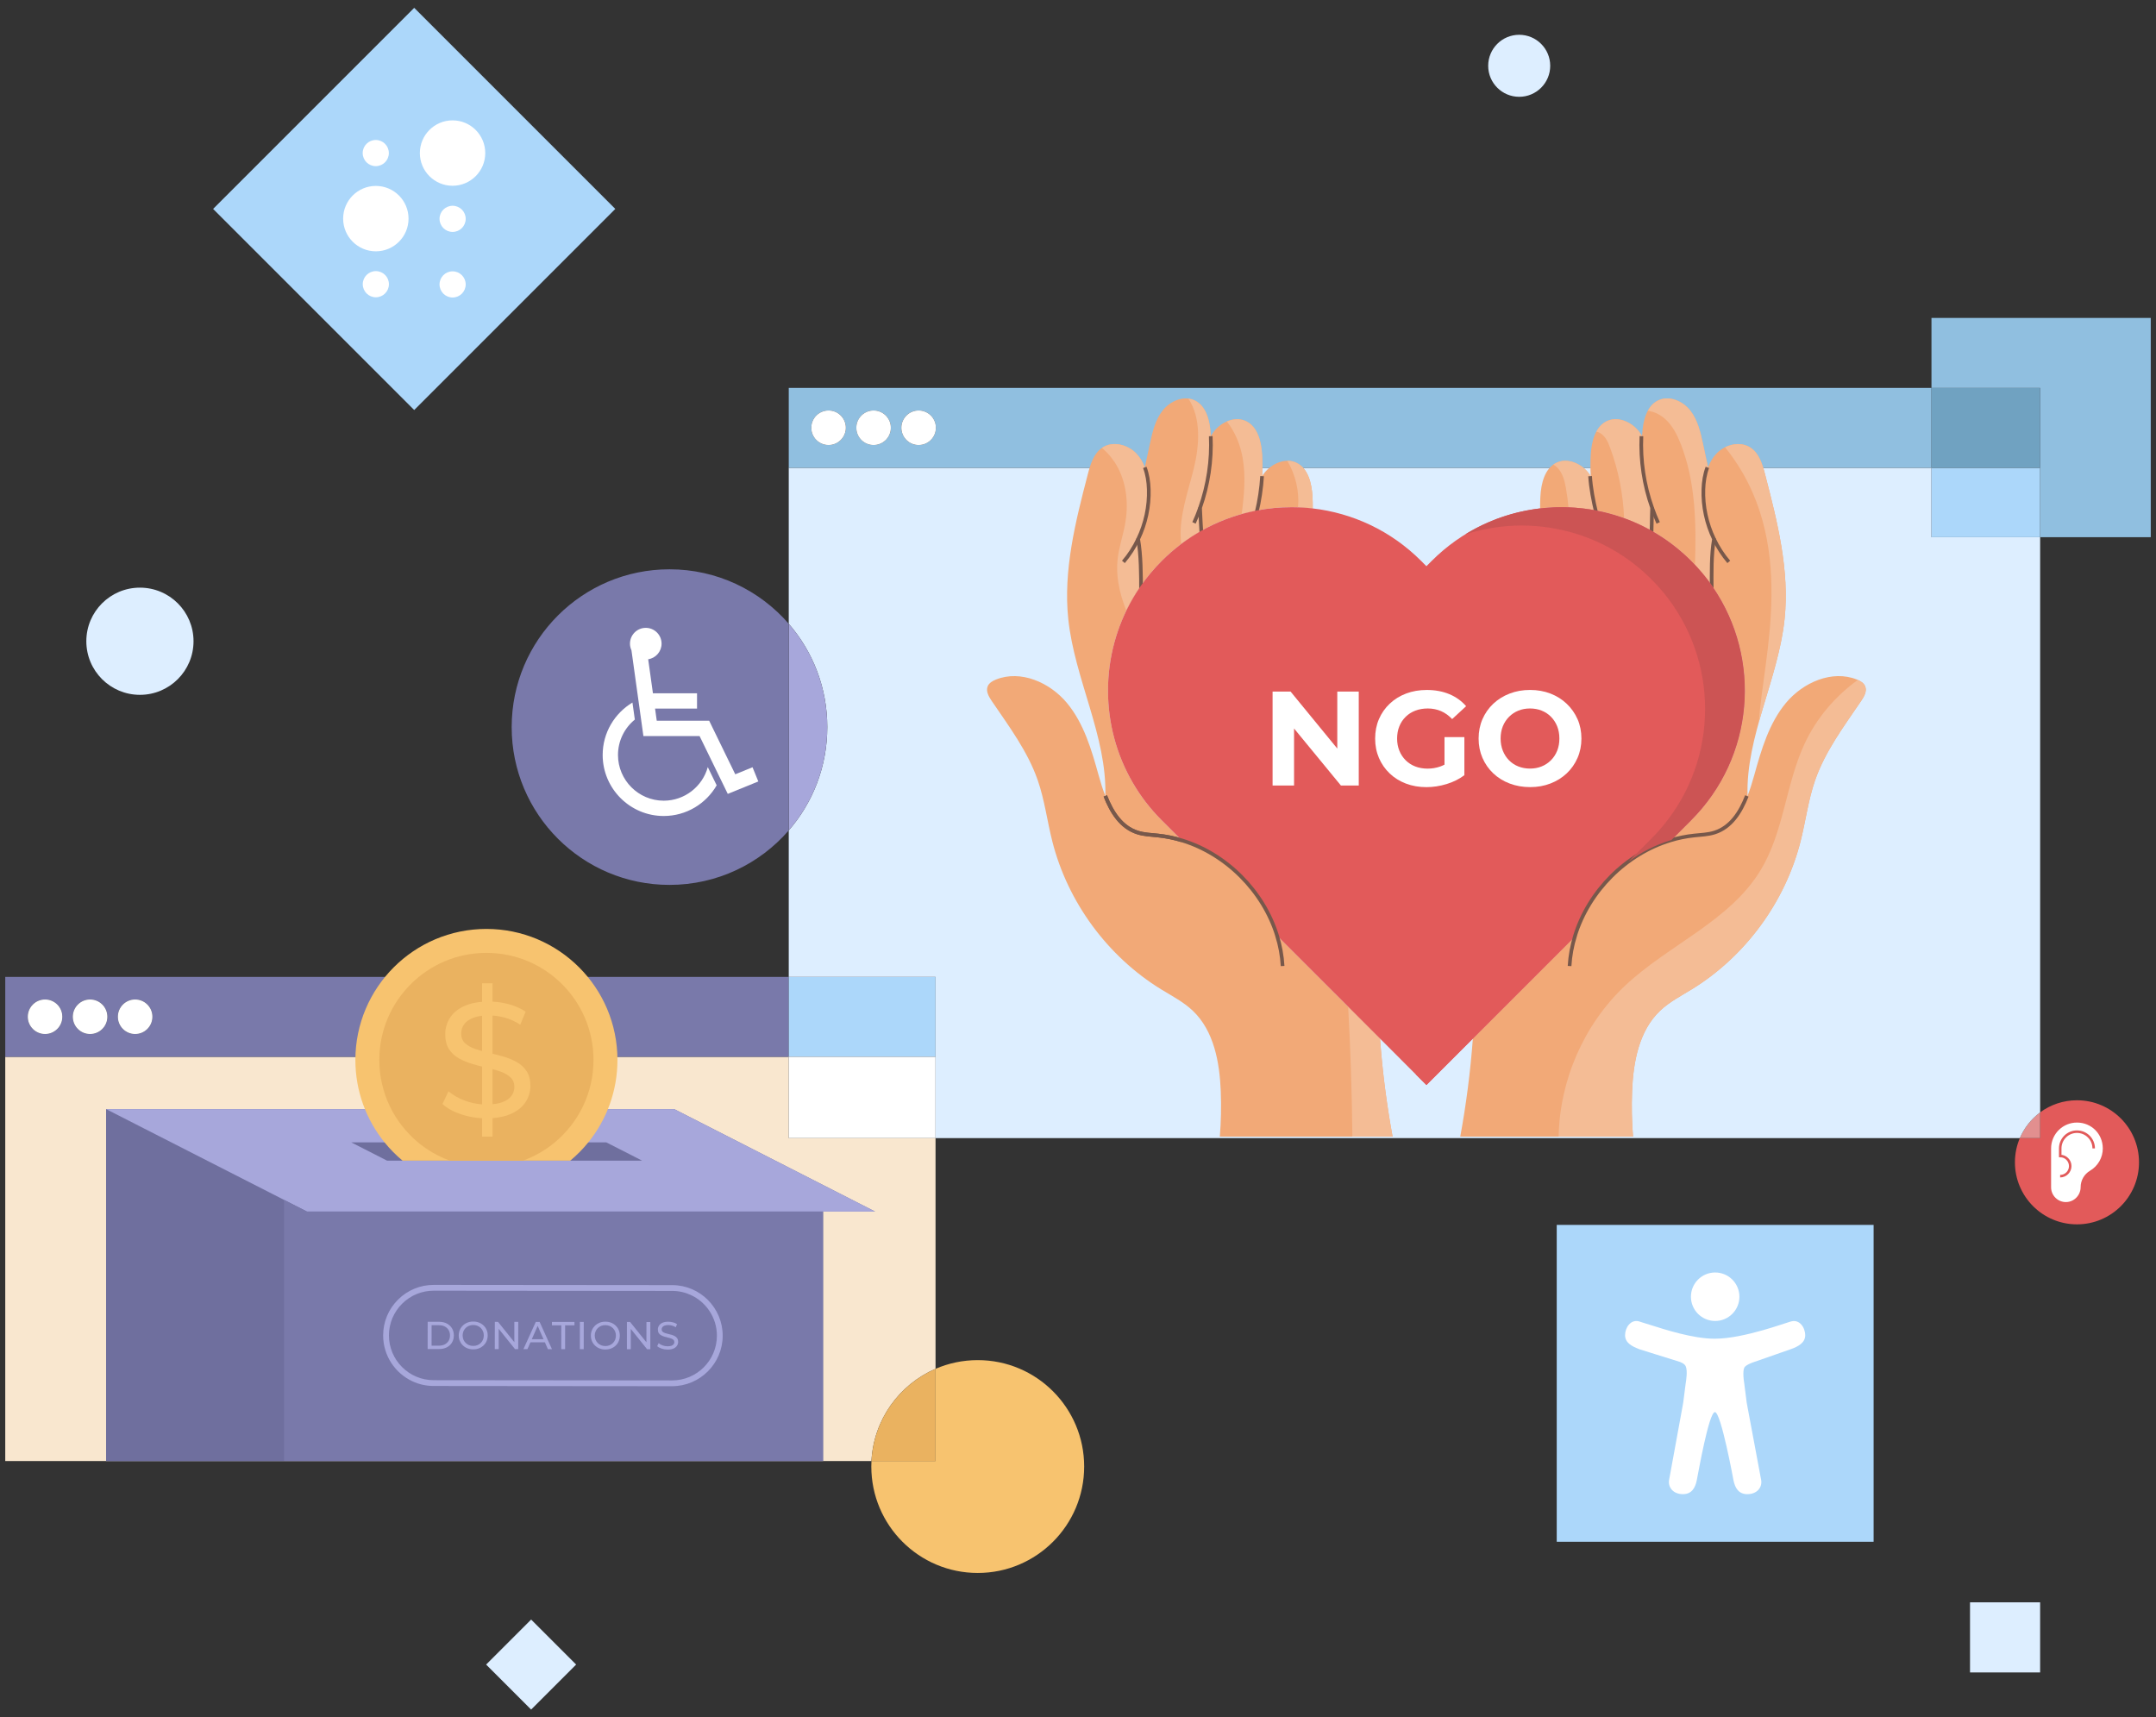
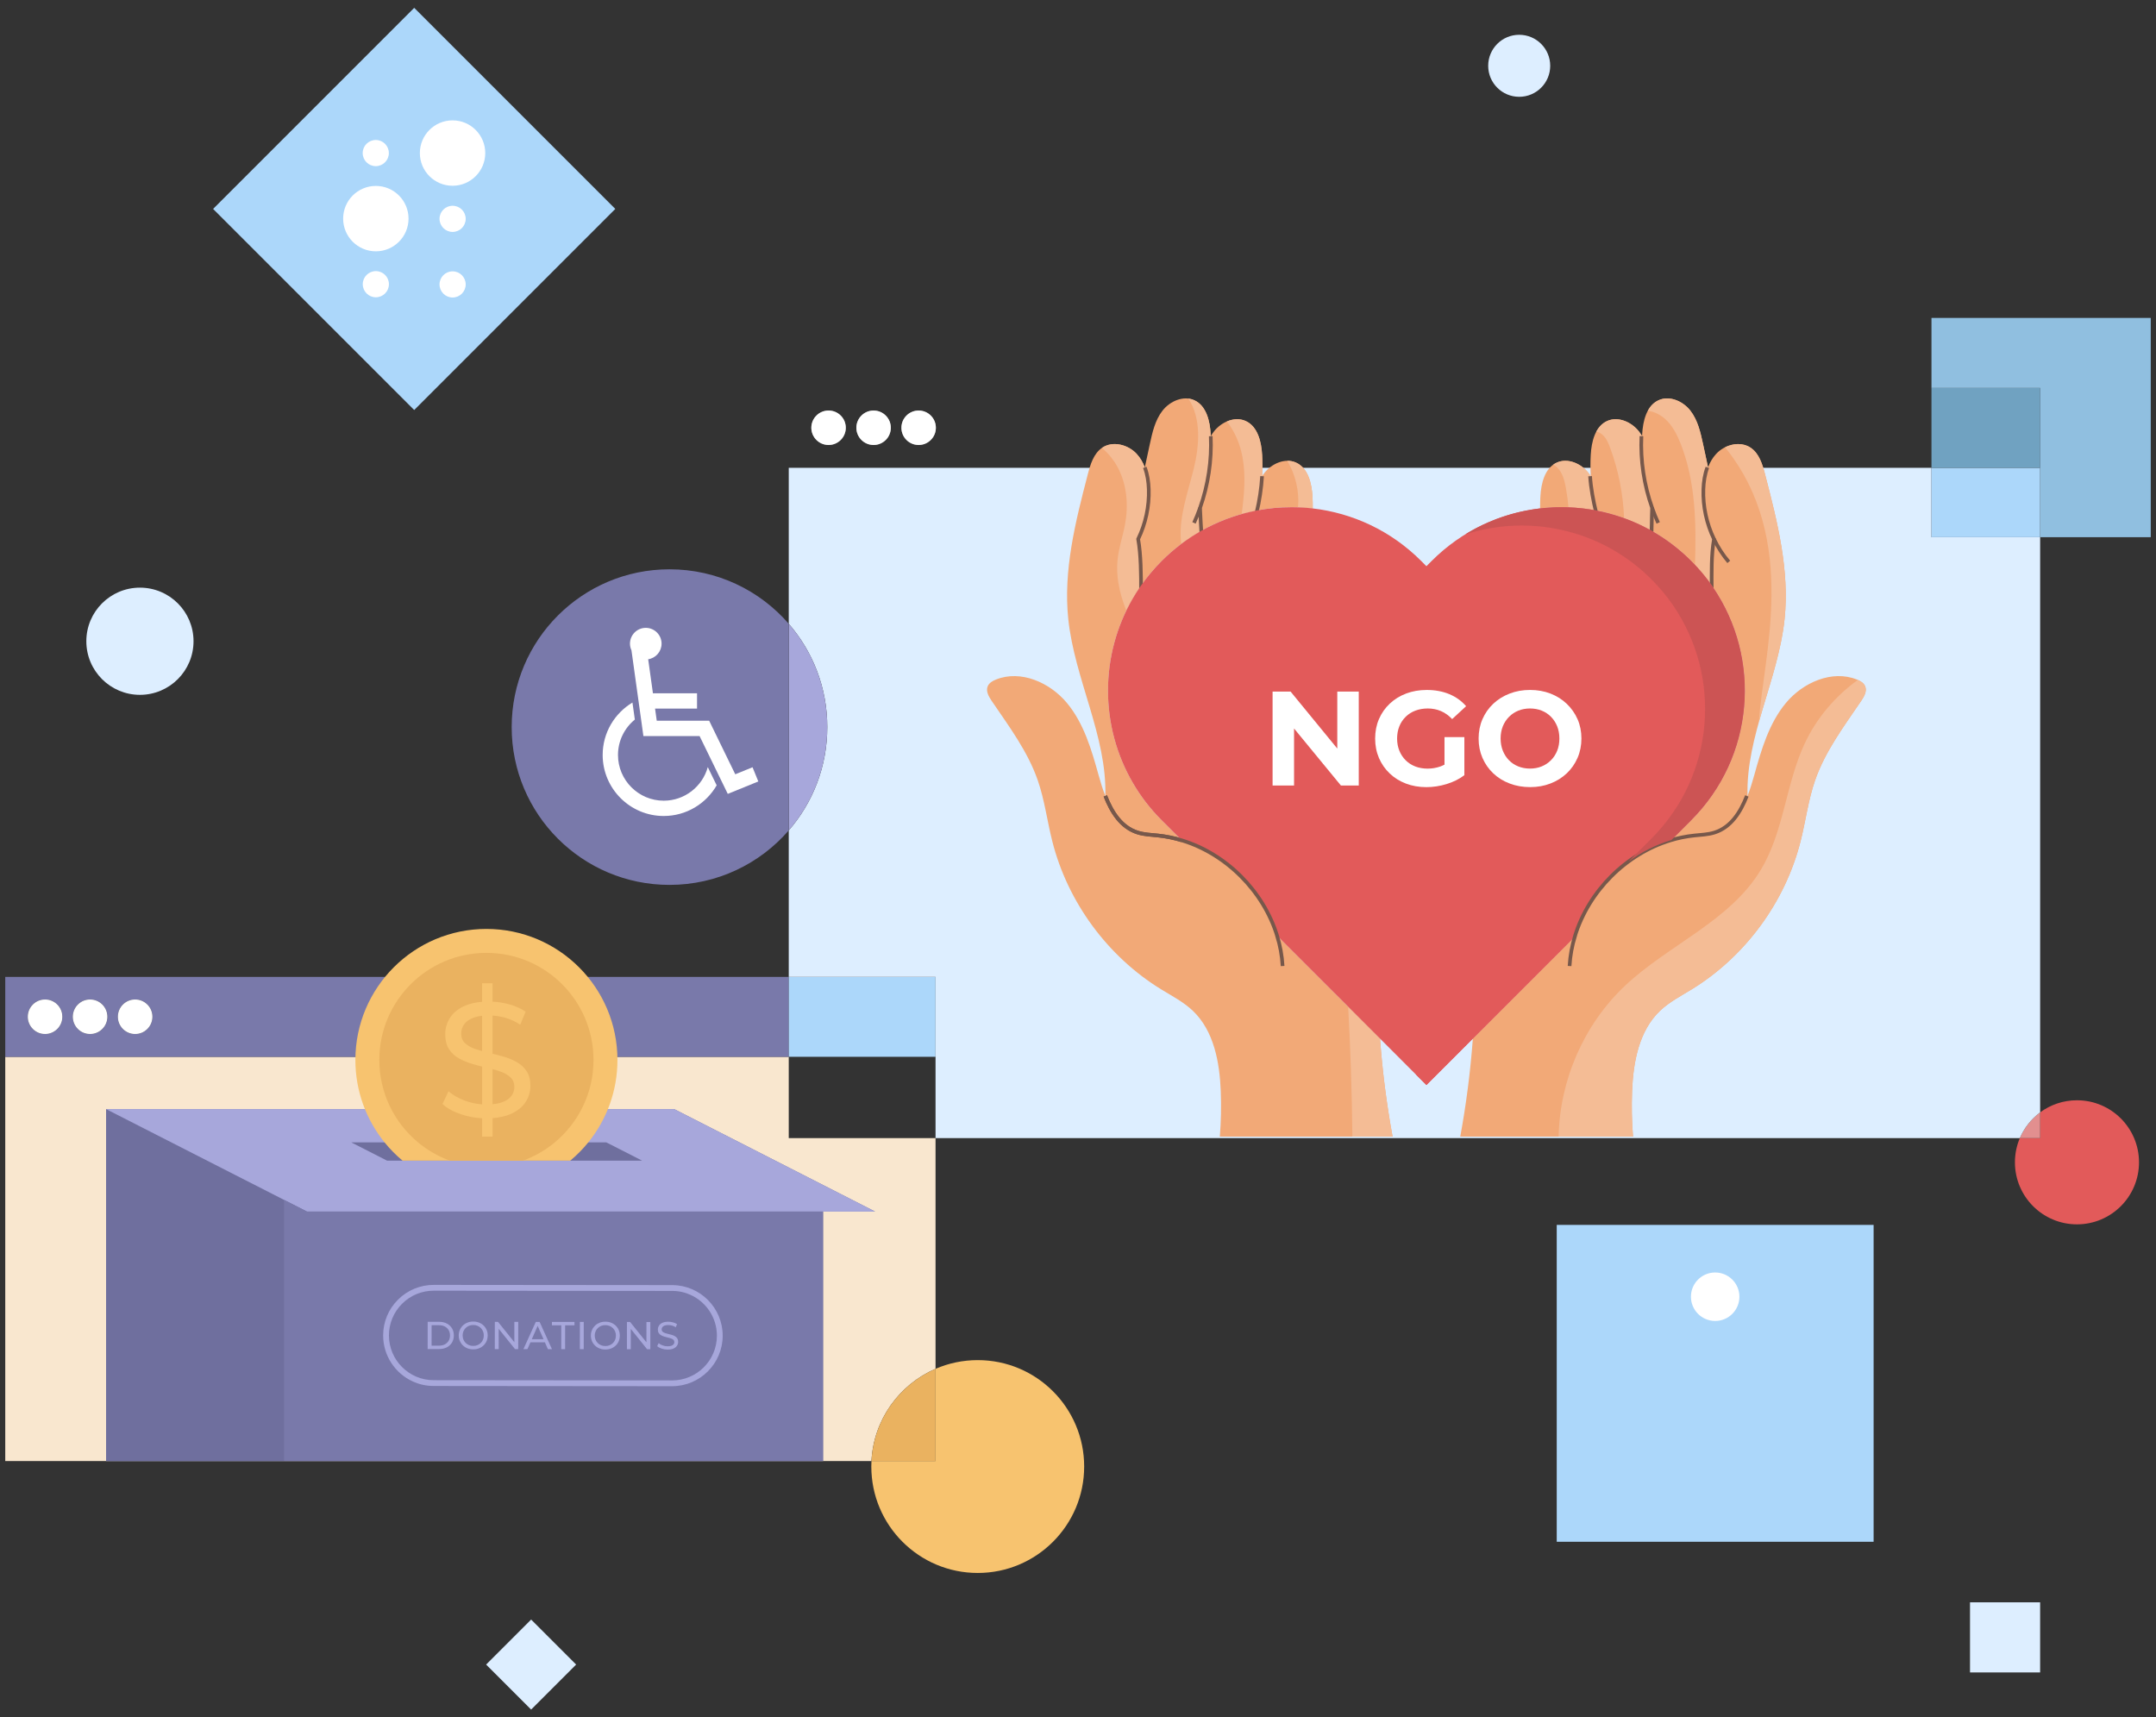
<svg xmlns="http://www.w3.org/2000/svg" id="Capa_1" viewBox="0 0 1175 936">
  <rect x="0" y="0" width="1175" height="936" fill="#333333" stroke="none" />
  <path d="M1165.74,633.46c0,18.67-15.13,33.81-33.81,33.81s-33.81-15.14-33.81-33.81c0-4.68.95-9.13,2.67-13.19h11.07v-14.03c5.61-4.14,12.56-6.59,20.07-6.59,18.68,0,33.81,15.14,33.81,33.81Z" fill="#e25a5a" stroke-width="0" />
  <path d="M509.86,620.27v125.74c-19.72,8.53-33.78,27.7-34.92,50.26H2.86v-220.31h427v44.31h80Z" fill="#f9e7cf" stroke-width="0" />
  <path d="M2.86,532.42v43.54h427v-43.54H2.86ZM24.56,563.52c-5.17,0-9.38-4.23-9.38-9.4s4.21-9.38,9.38-9.38,9.4,4.21,9.4,9.38-4.23,9.4-9.4,9.4ZM49.1,563.52c-5.17,0-9.37-4.23-9.37-9.4s4.2-9.38,9.37-9.38,9.4,4.21,9.4,9.38-4.21,9.4-9.4,9.4ZM73.65,563.52c-5.21,0-9.39-4.23-9.39-9.4s4.18-9.38,9.39-9.38,9.38,4.21,9.38,9.38-4.2,9.4-9.38,9.4Z" fill="#7979aa" stroke-width="0" />
  <path d="M33.95,554.13c0,5.17-4.21,9.39-9.39,9.39s-9.39-4.21-9.39-9.39,4.2-9.39,9.39-9.39,9.39,4.2,9.39,9.39Z" fill="#999" stroke-width="0" />
  <path d="M58.49,554.13c0,5.17-4.2,9.39-9.39,9.39s-9.39-4.21-9.39-9.39,4.21-9.39,9.39-9.39,9.39,4.2,9.39,9.39Z" fill="#999" stroke-width="0" />
  <path d="M83.04,554.13c0,5.17-4.2,9.39-9.39,9.39s-9.39-4.21-9.39-9.39,4.2-9.39,9.39-9.39,9.39,4.2,9.39,9.39Z" fill="#999" stroke-width="0" />
  <path d="M33.95,554.13c0,5.17-4.21,9.39-9.39,9.39s-9.39-4.21-9.39-9.39,4.2-9.39,9.39-9.39,9.39,4.2,9.39,9.39Z" fill="#fff" stroke-width="0" />
  <path d="M58.49,554.13c0,5.17-4.2,9.39-9.39,9.39s-9.39-4.21-9.39-9.39,4.21-9.39,9.39-9.39,9.39,4.2,9.39,9.39Z" fill="#fff" stroke-width="0" />
  <path d="M83.04,554.13c0,5.17-4.2,9.39-9.39,9.39s-9.39-4.21-9.39-9.39,4.2-9.39,9.39-9.39,9.39,4.2,9.39,9.39Z" fill="#fff" stroke-width="0" />
  <rect x="429.86" y="532.42" width="80" height="43.54" fill="#acd7fa" stroke-width="0" />
-   <rect x="429.86" y="575.96" width="80" height="44.31" fill="#fff" stroke-width="0" />
  <path d="M1111.86,606.24v14.03h-11.07c2.38-5.61,6.23-10.44,11.07-14.03Z" fill="#e28f8f" stroke-width="0" />
  <path d="M1111.86,292.77v313.47c-4.84,3.59-8.69,8.42-11.07,14.03H509.86v-87.85h-80v-79.84c13.09-15.08,21-34.77,21-56.31s-7.91-41.23-21-56.31v-85h622.79v37.81h59.21Z" fill="#def" stroke-width="0" />
-   <path d="M429.86,211.42v43.54h622.79v-43.54H429.86ZM451.56,242.52c-5.17,0-9.38-4.23-9.38-9.4s4.21-9.38,9.38-9.38,9.4,4.21,9.4,9.38-4.23,9.4-9.4,9.4ZM476.1,242.52c-5.17,0-9.37-4.23-9.37-9.4s4.2-9.38,9.37-9.38,9.4,4.21,9.4,9.38-4.21,9.4-9.4,9.4ZM500.65,242.52c-5.21,0-9.39-4.23-9.39-9.4s4.18-9.38,9.39-9.38,9.38,4.21,9.38,9.38-4.2,9.4-9.38,9.4Z" fill="#90bfe0" stroke-width="0" />
  <path d="M460.95,233.13c0,5.17-4.21,9.39-9.39,9.39s-9.39-4.21-9.39-9.39,4.2-9.39,9.39-9.39,9.39,4.2,9.39,9.39Z" fill="#999" stroke-width="0" />
  <path d="M485.49,233.13c0,5.17-4.2,9.39-9.39,9.39s-9.39-4.21-9.39-9.39,4.21-9.39,9.39-9.39,9.39,4.2,9.39,9.39Z" fill="#999" stroke-width="0" />
  <path d="M510.04,233.13c0,5.17-4.2,9.39-9.39,9.39s-9.39-4.21-9.39-9.39,4.2-9.39,9.39-9.39,9.39,4.2,9.39,9.39Z" fill="#999" stroke-width="0" />
  <path d="M460.95,233.13c0,5.17-4.21,9.39-9.39,9.39s-9.39-4.21-9.39-9.39,4.2-9.39,9.39-9.39,9.39,4.2,9.39,9.39Z" fill="#fff" stroke-width="0" />
  <path d="M485.49,233.13c0,5.17-4.2,9.39-9.39,9.39s-9.39-4.21-9.39-9.39,4.21-9.39,9.39-9.39,9.39,4.2,9.39,9.39Z" fill="#fff" stroke-width="0" />
  <path d="M510.04,233.13c0,5.17-4.2,9.39-9.39,9.39s-9.39-4.21-9.39-9.39,4.2-9.39,9.39-9.39,9.39,4.2,9.39,9.39Z" fill="#fff" stroke-width="0" />
  <path d="M509.86,746.01v50.26h-34.92c1.14-22.56,15.2-41.73,34.92-50.26Z" fill="#eab260" stroke-width="0" />
  <path d="M590.86,799.27c0,32.03-25.97,58-58,58s-58-25.97-58-58c0-1,.03-2,.08-3h34.92v-50.26c7.05-3.05,14.83-4.74,23-4.74,32.03,0,58,25.97,58,58Z" fill="#f7c36f" stroke-width="0" />
  <circle cx="76.26" cy="349.48" r="29.21" fill="#def" stroke-width="0" />
  <circle cx="827.95" cy="35.86" r="16.9" fill="#def" stroke-width="0" />
  <rect x="1052.64" y="254.96" width="59.21" height="37.81" fill="#acd7fa" stroke-width="0" />
  <rect x="1052.64" y="211.42" width="59.21" height="43.54" fill="#70a2c1" stroke-width="0" />
  <polygon points="1172.14 173.27 1172.14 292.77 1111.86 292.77 1111.86 211.42 1052.64 211.42 1052.64 173.27 1172.14 173.27" fill="#90bfe0" stroke-width="0" />
  <rect x="1073.65" y="873.27" width="38.21" height="38.21" transform="translate(2185.5 1784.75) rotate(-180)" fill="#def" stroke-width="0" />
  <rect x="272.12" y="889.85" width="34.69" height="34.69" transform="translate(-147.34 1753.36) rotate(-135)" fill="#def" stroke-width="0" />
  <rect x="848.4" y="667.57" width="172.7" height="172.7" transform="translate(1869.5 1507.84) rotate(180)" fill="#acd7fa" stroke-width="0" />
  <rect x="148.24" y="36.37" width="154.99" height="154.99" transform="translate(304.84 354) rotate(-135)" fill="#acd7fa" stroke-width="0" />
  <g id="b9d36732-c76f-4d46-a4ef-b5bdb5010d08">
    <circle id="b2a32f93-a60b-4e39-860e-ee5384326921" cx="246.67" cy="155.01" r="7.13" fill="#fff" stroke-width="0" />
    <circle id="afa97646-34b5-4a66-8cbb-5a09c64a8c9f" cx="204.83" cy="154.89" r="7.13" fill="#fff" stroke-width="0" />
    <circle id="b5ab9dee-4a66-4d75-b373-f7741927e0f7" cx="246.67" cy="119.27" r="7.13" fill="#fff" stroke-width="0" />
    <circle id="b2d701ad-6516-47ef-ad28-9648a10772d6" cx="204.83" cy="119.15" r="17.82" fill="#fff" stroke-width="0" />
    <circle id="b0ed5940-38ad-47b3-828d-75aaea9e9889" cx="246.64" cy="83.42" r="17.82" fill="#fff" stroke-width="0" />
    <circle id="aa6c548a-e8fb-48be-8ac8-328b4503d0bc" cx="204.79" cy="83.42" r="7.13" fill="#fff" stroke-width="0" />
  </g>
  <polygon points="476.93 660.3 448.56 660.3 448.56 796.27 57.86 796.27 57.86 604.49 367.49 604.49 476.93 660.3" fill="#6f6f9e" stroke-width="0" />
-   <path d="M1146.01,625.74c.05,5.23-2.75,9.81-6.94,12.29-3.17,1.87-5.14,5.25-5.14,8.93h0c0,4.42-3.52,8.11-7.94,8.17-4.49.06-8.16-3.57-8.16-8.05v-21.19c0-7.85,6.42-14.2,14.3-14.09s13.8,6.33,13.87,13.94Z" fill="#fff" stroke-width="0" />
  <path d="M1141.04,625.88c0-5.03-4.08-9.12-9.12-9.12s-9.12,4.08-9.12,9.12v4.14c3.01.03,5.45,2.48,5.45,5.5s-2.46,5.5-5.5,5.5" fill="none" stroke="#e25a5a" stroke-miterlimit="10" stroke-width="1.37" />
  <path d="M450.86,396.27c0,21.54-7.91,41.23-21,56.31v-112.62c13.09,15.08,21,34.77,21,56.31Z" fill="#a7a7db" stroke-width="0" />
  <path d="M429.86,339.96v112.62c-15.76,18.19-39.04,29.69-65,29.69-47.5,0-86-38.5-86-86s38.5-86,86-86c25.96,0,49.24,11.5,65,29.69Z" fill="#7979aa" stroke-width="0" />
  <path d="M413.27,425.9l-16.64,6.77-15.36-31.51h-30.62l-6.51-46.74c-.51-1.11-.81-2.33-.81-3.62,0-4.76,3.86-8.62,8.61-8.62s8.61,3.86,8.61,8.62c0,4.3-3.17,7.87-7.3,8.5l2.59,18.54h24.03v8.35h-22.87l.92,6.61h28.57l14.22,29.19,9.41-3.83,3.15,7.73Z" fill="#fff" stroke-width="0" />
  <path d="M390.58,428c-5.75,9.99-16.53,16.72-28.86,16.72-18.34,0-33.27-14.92-33.27-33.26,0-12.13,6.51-22.74,16.23-28.57l1.3,9.28c-5.6,4.57-9.18,11.52-9.18,19.29,0,13.74,11.18,24.92,24.92,24.92,11.45,0,21.12-7.77,24.02-18.3l4.84,9.92Z" fill="#fff" stroke-width="0" />
  <path d="M947.96,706.72c-.01,7.3-5.92,13.21-13.21,13.21h-.15c-7.23-.09-13.06-5.97-13.06-13.21s5.83-13.13,13.06-13.21h.15c7.3,0,13.21,5.91,13.21,13.21Z" fill="#fff" stroke-width="0" />
-   <path d="M983.83,727.68c0,4.15-3.78,6.11-7.55,7.52-.13.05-.26.1-.39.13l-8.43,2.95-12.64,4.41c-2.7,1.02-3.86,2.07-4.12,2.54-.01.02-.01.03-.02.04-.27.47-1.06,2.52-.08,8.7l1.36,10.62,7.71,41.23c.08.31.13.64.18.97.56,3.82-2.23,7.53-7.56,7.53-4.63,0-6.67-3.19-7.55-7.53,0,0-6.8-37.18-10.11-37.18-.01,0-.03,0-.04.01-3.31.26-8.98,32.84-9.87,37.17-.88,4.35-2.92,7.53-7.55,7.53-5.3,0-8.1-3.7-7.56-7.51l.05-.29c.02-.13.04-.24.06-.35l7.6-41.58,1.36-10.6c.28-1.73,1.06-6.68.09-9.19-.3-.77-.91-1.66-3.21-2.55l-16.4-5.12-6.06-1.9v-.05c-3.75-1.42-7.45-3.38-7.45-7.5s3.07-8.72,7.56-7.53c.64.17,1.27.38,1.88.61,1.03.29,2.41.73,4.08,1.26,8.35,2.66,23.66,7.59,35.29,7.59h.13c8.17-.02,18.23-2.36,26.39-4.7,6.85-1.95,12.39-3.91,14.37-4.49.24-.08.47-.15.71-.21l.1-.03.11-.02c4.49-1.18,7.55,3.38,7.55,7.55Z" fill="#fff" stroke-width="0" />
  <path d="M664.8,619.46c.66-8.19.83-16.42.51-24.63-.62-15.91-3.72-33.01-15.26-43.98-5.05-4.8-11.35-8.04-17.29-11.69-29.12-17.9-50.85-47.46-59.25-80.59-2.81-11.07-4.2-22.53-7.95-33.33-5.48-15.8-15.72-29.42-25.12-43.27-1.6-2.36-3.24-5.25-2.17-7.9.75-1.87,2.67-2.98,4.55-3.73,13.44-5.4,29.31,1.59,38.59,12.71,9.29,11.13,13.45,25.53,17.34,39.49,1.02,3.69,2.19,7.54,3.64,11.24,3.51,8.97,8.68,17.07,17.52,19.92,3.57,1.15,7.38,1.26,11.11,1.65,4.44.46,8.8,1.35,13.04,2.64,24.28,7.38,44.46,27.71,51.94,51.95h.01s56.08,56.08,56.08,56.08c1.31,17.92,3.6,35.77,6.85,53.44h-94.14Z" fill="#f2a977" stroke-width="0" />
  <path d="M644.06,457.99c-4.24-1.29-8.6-2.18-13.04-2.64-3.73-.39-7.54-.5-11.11-1.65-8.84-2.85-14.01-10.95-17.52-19.92.97-32.47-16.76-63.67-20.19-96.42-2.78-26.5,3.9-52.98,10.61-78.76,1.43-5.48,3.19-11.44,7.88-14.6,5.76-3.87,14.11-1.72,18.81,3.39,1.96,2.14,3.4,4.64,4.41,7.34,1.43,3.76,2.04,7.9,2.17,11.94.31,9.34-1.74,18.71-5.78,27.13,1.53,8.56,1,17.39.97,26.17-1.37,2-2.66,4.04-3.87,6.12-18.06,31-18.06,69.6,0,100.58,4.24,7.29,9.49,14.16,15.74,20.4l10.92,10.92Z" fill="#f2a977" stroke-width="0" />
  <path d="M654.01,276.81c.2,4.14.47,8.28.79,12.42-7.76,4.37-15.06,9.86-21.66,16.46-4.47,4.47-8.43,9.25-11.87,14.28.03-8.78.56-17.61-.97-26.17,4.04-8.42,6.09-17.79,5.78-27.13-.13-4.04-.74-8.18-2.17-11.94.91-4.19,1.81-8.39,2.71-12.58,1.38-6.43,2.87-13.11,6.91-18.31,4.03-5.2,11.39-8.46,17.37-5.71,6.56,3.01,8.52,11.32,8.91,18.53.02.35.04.7.04,1.05.6,13.25-1.41,26.6-5.84,39.1Z" fill="#f2a977" stroke-width="0" />
  <path d="M687.82,259.52c-.36,6.3-1.3,12.56-2.8,18.68-1.18.22-2.36.46-3.53.74-9.24,2.1-18.24,5.53-26.69,10.29-.32-4.14-.59-8.28-.79-12.42,4.43-12.5,6.44-25.85,5.84-39.1.51-.88,1.08-1.73,1.71-2.54,4.03-5.2,11.39-8.45,17.37-5.71,6.56,3.02,8.52,11.33,8.92,18.53.21,3.84.2,7.69-.03,11.53Z" fill="#f2a977" stroke-width="0" />
  <path d="M715.43,277.09c-3.85-.45-7.73-.67-11.6-.67-6.3,0-12.6.59-18.81,1.78,1.5-6.12,2.44-12.38,2.8-18.68.36-.57.76-1.14,1.18-1.68,4.03-5.2,11.39-8.46,17.37-5.71,6.56,3.01,8.52,11.32,8.92,18.53.12,2.14.17,4.29.14,6.43Z" fill="#f2a977" stroke-width="0" />
  <path d="M1014.33,381.97c-9.39,13.85-19.63,27.47-25.12,43.27-3.74,10.8-5.13,22.26-7.94,33.33-8.41,33.13-30.14,62.69-59.25,80.59-5.94,3.65-12.24,6.89-17.29,11.69-11.55,10.97-14.64,28.07-15.27,43.98-.32,8.21-.14,16.44.52,24.63h-94.15c3.25-17.67,5.54-35.52,6.86-53.44l56.07-56.07c7.49-24.25,27.67-44.57,51.96-51.96,4.23-1.29,8.59-2.18,13.03-2.64,3.74-.39,7.54-.5,11.12-1.65,8.84-2.85,14.01-10.95,17.52-19.93,1.45-3.7,2.61-7.55,3.64-11.23,3.88-13.96,8.05-28.36,17.33-39.49,9.28-11.12,25.15-18.11,38.6-12.71,1.87.75,3.79,1.86,4.55,3.73,1.07,2.65-.58,5.54-2.18,7.9Z" fill="#f2a977" stroke-width="0" />
  <path d="M972.58,337.36c-3.43,32.75-21.16,63.95-20.19,96.41-3.51,8.98-8.68,17.08-17.52,19.93-3.58,1.15-7.38,1.26-11.12,1.65-4.44.46-8.8,1.35-13.03,2.64l10.92-10.92c34.57-34.56,38.53-88.16,11.87-127.09v-.04c-.03-8.77-.56-17.59.96-26.14h0c-4.04-8.42-6.08-17.8-5.78-27.13.13-4.04.75-8.18,2.17-11.94h0c1.01-2.71,2.45-5.2,4.41-7.34,4.7-5.11,13.05-7.26,18.81-3.39,4.7,3.16,6.46,9.12,7.88,14.6,6.72,25.78,13.39,52.26,10.62,78.76Z" fill="#f2a977" stroke-width="0" />
  <path d="M934.48,293.8c-1.52,8.55-.99,17.37-.96,26.14-3.48-5.04-7.4-9.78-11.87-14.25-6.6-6.6-13.9-12.09-21.66-16.46.32-4.13.58-8.26.79-12.39-4.43-12.51-6.45-25.87-5.85-39.13,0-.35.02-.7.04-1.05.4-7.21,2.36-15.52,8.92-18.53,5.98-2.75,13.34.51,17.37,5.71,4.03,5.2,5.52,11.88,6.91,18.31.9,4.19,1.8,8.38,2.7,12.57h0c-1.42,3.77-2.04,7.91-2.17,11.95-.3,9.33,1.74,18.71,5.78,27.12h0Z" fill="#f2a977" stroke-width="0" />
  <path d="M900.77,276.84c-.21,4.13-.47,8.26-.79,12.39-8.46-4.76-17.46-8.19-26.7-10.29-1.17-.28-2.34-.52-3.52-.74-1.5-6.12-2.44-12.37-2.8-18.66-.23-3.84-.24-7.7-.03-11.55.39-7.2,2.35-15.51,8.91-18.53,5.98-2.74,13.34.51,17.38,5.71.63.81,1.19,1.66,1.7,2.54-.6,13.26,1.42,26.62,5.85,39.13Z" fill="#f2a977" stroke-width="0" />
  <path d="M869.76,278.2c-10.02-1.92-20.29-2.29-30.41-1.11-.03-2.14.02-4.29.14-6.43.39-7.21,2.35-15.52,8.91-18.53,5.99-2.75,13.35.51,17.38,5.71.43.55.82,1.12,1.18,1.7.36,6.29,1.3,12.54,2.8,18.66Z" fill="#f2a977" stroke-width="0" />
  <path d="M644.06,457.99c-4.24-1.29-8.6-2.18-13.04-2.64-3.73-.39-7.54-.5-11.11-1.65-8.84-2.85-14.01-10.95-17.52-19.92" fill="none" stroke="#77584b" stroke-miterlimit="10" stroke-width="2" />
  <path d="M758.94,619.46h-21.9c-.13-12.55-.41-25.11-.83-37.66-.38-11.05-.88-22.1-1.48-33.14l17.36,17.36c.86,11.74,2.14,23.46,3.84,35.11.89,6.13,1.89,12.24,3.01,18.33Z" fill="#f4bc95" stroke-width="0" />
  <path d="M654.05,277.62c.16,3.27.38,7.95.61,11.69-.56.31-1.11.63-1.66.96-.56.33-1.1.66-1.65,1h-.01c-.64.4-1.28.8-1.92,1.22-.59.38-1.17.77-1.75,1.16-1.32.9-2.62,1.83-3.9,2.8-.11-.76-.18-1.53-.23-2.29-.94-12.89,3.86-25.82,7-38.55,3.17-12.81,4.19-27.72-2.91-38.4,1.12.14,2.22.43,3.27.92,6.56,3.01,8.52,11.32,8.91,18.53.02.35.04.7.04,1.05.6,13.25-1.41,26.6-5.84,39.1,0,.26.03.53.04.81Z" fill="#f4bc95" stroke-width="0" />
  <path d="M687.82,259.52c-.02.43-.05.86-.09,1.3-.02.37-.05.74-.08,1.11-.06.72-.13,1.45-.2,2.18-.01.09-.02.19-.03.29-.06.57-.13,1.15-.2,1.72-.03.27-.06.54-.1.8-.05.43-.11.85-.17,1.27-.04.33-.09.65-.14.97-.26,1.73-.57,3.45-.92,5.16-.11.55-.23,1.09-.35,1.64-.16.75-.34,1.49-.52,2.24-1.18.22-2.36.46-3.53.74-1.6.36-3.2.77-4.79,1.22,1.35-10.2,2.31-20.52.53-30.62-1.26-7.13-4.14-14.22-8.6-19.85,3.33-1.43,7.02-1.73,10.3-.23,6.56,3.02,8.52,11.33,8.92,18.53.21,3.84.2,7.69-.03,11.53Z" fill="#f4bc95" stroke-width="0" />
  <path d="M715.43,277.09c-.66-.08-1.32-.15-1.98-.21-.67-.06-1.35-.12-2.02-.17-.39-.03-.78-.06-1.17-.08-.21-.02-.41-.03-.62-.04-.33-.02-.66-.04-.98-.05-.42-.03-.83-.04-1.25-.06.79-8.76-1.36-17.77-5.85-25.35,1.64-.02,3.27.29,4.81,1,6.56,3.01,8.52,11.32,8.92,18.53.12,2.14.17,4.29.14,6.43Z" fill="#f4bc95" stroke-width="0" />
  <path d="M972.58,337.36c-1.99,19.03-8.81,37.53-13.99,56.07,2.12-35.18,22.26-99.16-18.45-149.67,4.46-2.22,9.85-2.51,13.94.24,4.7,3.16,6.46,9.12,7.88,14.6,6.72,25.78,13.39,52.26,10.62,78.76Z" fill="#f4bc95" stroke-width="0" />
  <path d="M934.48,293.79h0c-.03.2-.07.38-.09.57-.1-.18-.19-.37-.28-.56-1.4,7.83-1.31,16.97-1.26,25.19-.26-.37-.52-.74-.79-1.1-.4-.56-.81-1.12-1.23-1.67-.47-.62-.94-1.22-1.42-1.83-.31-.39-.62-.78-.94-1.16-.28-.35-.57-.7-.87-1.05-.84-1.01-1.72-2.01-2.62-2.99-.19-.22-.39-.44-.61-.66-.2-.22-.41-.44-.61-.66l-.02-.02c.76-22.38.39-45.07-7.71-65.79-1.96-5.02-4.45-9.99-8.43-13.61-2.64-2.41-6.06-4.13-9.57-4.57,1.35-2.49,3.23-4.55,5.86-5.75,5.98-2.75,13.34.51,17.37,5.71,4.03,5.2,5.52,11.88,6.91,18.31.9,4.19,1.8,8.38,2.7,12.57h0c-1.42,3.77-2.04,7.91-2.17,11.95-.3,9.33,1.74,18.71,5.78,27.12Z" fill="#f4bc95" stroke-width="0" />
  <path d="M900.77,276.84c-.01.29-.03.59-.05.88-.12-.3-.22-.6-.33-.91-.12,2.42-.17,6.55-.26,10.4,0,.04,0,.07-.01.1.01.03.01.06,0,.09-.05.61-.09,1.22-.14,1.83-.6-.34-1.2-.67-1.81-.99-.64-.35-1.28-.68-1.93-1-.25-.13-.51-.27-.77-.39-.26-.14-.51-.26-.77-.38-.48-.24-.97-.47-1.46-.7-.38-.18-.76-.35-1.14-.52-2.3-1.04-4.63-1.98-6.98-2.83-.51-13.07-3.07-26.06-7.6-38.33-1.14-3.09-2.57-6.34-5.38-8.04-.66-.4-1.41-.65-2.19-.77,1.34-2.52,3.24-4.6,5.89-5.82,5.98-2.74,13.34.51,17.38,5.71.63.81,1.19,1.66,1.7,2.54-.6,13.26,1.42,26.62,5.85,39.13Z" fill="#f4bc95" stroke-width="0" />
  <path d="M869.76,278.2l-.18-.03c-.61-.12-1.22-.23-1.84-.33-.29-.06-.58-.1-.87-.15-.1-.01-.21-.03-.32-.05-.05,0-.1-.01-.15-.02-.96-.15-1.92-.29-2.88-.41-.07-.01-.13-.02-.2-.02-.3-.04-.61-.08-.91-.11-1.3-.15-2.61-.28-3.91-.37-.62-.05-1.24-.09-1.86-.12-.62-.04-1.24-.07-1.86-.09-.29-3.64-.77-7.26-1.43-10.85-.82-4.46-2.18-9.27-5.89-11.87-.3-.21-.62-.39-.95-.55.58-.42,1.21-.79,1.89-1.1,5.99-2.75,13.35.51,17.38,5.71.43.55.82,1.12,1.18,1.7.36,6.29,1.3,12.54,2.8,18.66Z" fill="#f4bc95" stroke-width="0" />
  <path d="M621.37,307.01c.05,4.31-.09,8.64-.1,12.96-1.37,2-2.66,4.04-3.87,6.12-1.28,2.2-2.47,4.43-3.56,6.7-1.96-4.93-3.5-9.96-4.33-15.06-.7-4.27-.9-8.59-.42-12.97.71-6.48,2.9-12.71,4.07-19.12,1.88-10.29,1-21.3-3.83-30.58-2.16-4.16-5.19-7.93-8.8-10.94.05-.05.1-.08.16-.12,5.76-3.87,14.11-1.72,18.81,3.39,1.96,2.14,3.4,4.64,4.41,7.34,1.43,3.76,2.04,7.9,2.17,11.94.31,9.34-1.74,18.71-5.78,27.13.12.65.22,1.31.32,1.99.53,3.7.71,7.45.75,11.22Z" fill="#f4bc95" stroke-width="0" />
  <path d="M870.04,487.02c-5.11,6.96-9.1,14.72-11.63,22.92h-.01c-.05.18-.11.36-.15.53l-80.86,80.86-5.83-5.83,98.48-98.48Z" fill="#e25a5a" stroke-width="0" />
  <path d="M1014.33,381.97c-9.39,13.85-19.63,27.47-25.12,43.27-3.74,10.8-5.13,22.26-7.94,33.33-8.41,33.13-30.14,62.69-59.25,80.59-5.94,3.65-12.24,6.89-17.29,11.69-11.55,10.97-14.64,28.07-15.27,43.98-.32,8.21-.14,16.44.52,24.63h-40.53c.55-30.6,13.67-60.89,35.89-81.97,23.78-22.56,57.4-35.35,74.3-63.44,12.52-20.8,13.59-46.58,23.8-68.61,6.43-13.89,16.63-25.93,29.05-34.87,1.69.74,3.33,1.81,4.02,3.5,1.07,2.65-.58,5.54-2.18,7.9Z" fill="#f4bc95" stroke-width="0" />
  <path d="M687.82,259.52c-.36,6.3-1.46,13.63-2.96,19.75" fill="none" stroke="#77584b" stroke-miterlimit="10" stroke-width="2" />
-   <path d="M620.3,293.8c-2.14,4.47-4.84,8.67-8.05,12.44" fill="none" stroke="#77584b" stroke-miterlimit="10" stroke-width="2" />
  <path d="M654.01,276.81c-.97,2.78-2.07,5.5-3.29,8.18" fill="none" stroke="#77584b" stroke-miterlimit="10" stroke-width="2" />
  <path d="M623.9,254.73c1.43,3.76,2.04,7.9,2.17,11.94.31,9.34-1.74,18.71-5.78,27.13,1.53,8.56,1.59,19.69,1.56,28.47" fill="none" stroke="#77584b" stroke-miterlimit="10" stroke-width="2" />
  <path d="M654.86,292.27c-.32-4.14-.65-11.32-.85-15.46,4.43-12.5,6.44-25.85,5.84-39.1" fill="none" stroke="#77584b" stroke-miterlimit="10" stroke-width="2" />
  <path d="M942.16,306.24c-3.21-3.77-5.91-7.97-8.05-12.44" fill="none" stroke="#77584b" stroke-miterlimit="10" stroke-width="2" />
  <path d="M903.69,284.99c-1.22-2.68-2.32-5.4-3.29-8.18" fill="none" stroke="#77584b" stroke-miterlimit="10" stroke-width="2" />
  <path d="M930.5,254.73c-1.43,3.76-2.04,7.9-2.17,11.94-.31,9.34,1.74,18.71,5.78,27.13-1.53,8.56-1.28,18.69-1.25,27.47" fill="none" stroke="#77584b" stroke-miterlimit="10" stroke-width="2" />
  <path d="M899.86,294.27c.32-4.14.34-13.32.54-17.46-4.43-12.5-6.44-25.85-5.84-39.1" fill="none" stroke="#77584b" stroke-miterlimit="10" stroke-width="2" />
  <path d="M869.86,279.27c-1.5-6.12-2.91-13.45-3.27-19.75" fill="none" stroke="#77584b" stroke-miterlimit="10" stroke-width="2" />
  <path d="M921.64,447.07l-10.92,10.92c-24.29,7.39-44.47,27.71-51.96,51.96l-56.07,56.07-25.31,25.31-25.3-25.31-56.08-56.07h-.01c-7.48-24.25-27.66-44.58-51.94-51.96l-10.92-10.92c-6.25-6.24-11.5-13.11-15.74-20.4-18.06-30.98-18.06-69.58,0-100.58,1.21-2.08,2.5-4.12,3.87-6.12,3.44-5.03,7.4-9.81,11.87-14.28,6.6-6.6,13.9-12.09,21.66-16.46,8.45-4.76,17.45-8.19,26.69-10.29,1.17-.28,2.35-.52,3.53-.74,6.21-1.19,12.51-1.78,18.81-1.78,3.87,0,7.75.22,11.6.67,21.58,2.51,42.52,12.04,59.08,28.6l2.88,2.89,2.89-2.89c16.56-16.56,37.49-26.09,59.08-28.6,10.12-1.18,20.39-.81,30.41,1.11,1.18.22,2.35.46,3.52.74,9.24,2.1,18.24,5.53,26.7,10.29,7.76,4.37,15.06,9.86,21.66,16.46,4.47,4.47,8.39,9.21,11.87,14.25v.04c26.66,38.93,22.7,92.53-11.87,127.09Z" fill="#e25a5a" stroke-width="0" />
  <polygon points="728.81 407.97 703.35 376.9 693.55 376.9 693.55 428.1 705.25 428.1 705.25 397.03 730.78 428.1 740.51 428.1 740.51 376.9 728.81 376.9 728.81 407.97" fill="#fff" stroke-width="0" />
  <path d="M766.07,390.65c1.49-1.46,3.25-2.58,5.3-3.36,2.05-.78,4.32-1.17,6.8-1.17s4.97.48,7.17,1.43c2.19.95,4.22,2.4,6.07,4.35l7.61-7.02c-2.49-2.88-5.55-5.07-9.18-6.58-3.63-1.51-7.72-2.27-12.25-2.27-4.1,0-7.85.65-11.26,1.94-3.41,1.29-6.39,3.13-8.92,5.52-2.54,2.39-4.5,5.19-5.89,8.41-1.39,3.22-2.08,6.75-2.08,10.61s.7,7.39,2.08,10.61c1.39,3.22,3.34,6.02,5.85,8.41,2.51,2.39,5.46,4.23,8.85,5.52,3.39,1.29,7.11,1.94,11.15,1.94,3.66,0,7.33-.56,11.01-1.68,3.68-1.12,6.91-2.73,9.69-4.83v-20.77h-10.83v15.01c-.79.41-1.58.78-2.38,1.05-2.22.76-4.5,1.13-6.84,1.13s-4.67-.39-6.69-1.17c-2.02-.78-3.78-1.91-5.27-3.4-1.49-1.49-2.63-3.23-3.44-5.23-.8-2-1.21-4.19-1.21-6.58s.4-4.66,1.21-6.66c.8-2,1.95-3.73,3.44-5.19Z" fill="#fff" stroke-width="0" />
  <path d="M859.74,391.93c-1.42-3.19-3.38-5.98-5.89-8.37s-5.46-4.25-8.85-5.56c-3.39-1.32-7.11-1.98-11.15-1.98s-7.71.66-11.12,1.98c-3.42,1.31-6.39,3.17-8.93,5.56-2.53,2.39-4.49,5.19-5.88,8.41-1.39,3.22-2.09,6.73-2.09,10.53s.7,7.31,2.09,10.53c1.39,3.22,3.34,6.03,5.85,8.41,2.51,2.39,5.48,4.25,8.92,5.56,3.44,1.32,7.18,1.98,11.23,1.98s7.69-.66,11.08-1.98c3.39-1.31,6.34-3.15,8.85-5.52,2.51-2.36,4.47-5.17,5.89-8.41,1.41-3.24,2.12-6.77,2.12-10.57s-.71-7.37-2.12-10.57ZM848.65,409.16c-.81,2-1.94,3.73-3.4,5.19-1.47,1.46-3.16,2.59-5.09,3.36-1.92.78-4.03,1.17-6.32,1.17s-4.42-.39-6.37-1.17c-1.95-.77-3.64-1.9-5.08-3.36-1.44-1.46-2.56-3.21-3.37-5.23-.8-2.02-1.2-4.23-1.2-6.62s.4-4.66,1.2-6.66c.81-1.99,1.94-3.73,3.41-5.19,1.46-1.46,3.15-2.58,5.08-3.36,1.92-.78,4.03-1.17,6.33-1.17s4.41.39,6.36,1.17c1.95.78,3.64,1.9,5.08,3.36,1.44,1.46,2.56,3.2,3.37,5.19.8,2,1.2,4.22,1.2,6.66s-.4,4.66-1.2,6.66Z" fill="#fff" stroke-width="0" />
  <path d="M602.39,433.78c3.51,8.97,8.68,17.07,17.52,19.92,3.57,1.15,7.38,1.26,11.11,1.65,4.44.46,8.8,1.35,13.04,2.64,24.28,7.38,44.46,27.71,51.94,51.95,0,0,.01.01,0,.01,1.65,5.36,2.69,10.9,3.01,16.54" fill="none" stroke="#77584b" stroke-miterlimit="10" stroke-width="2" />
  <path d="M952.02,433.78c-3.51,8.97-8.68,17.07-17.52,19.92-3.57,1.15-7.38,1.26-11.11,1.65-4.44.46-8.8,1.35-13.04,2.64-24.28,7.38-44.46,27.71-51.94,51.95,0,0-.01.01,0,.01-1.65,5.36-2.69,10.9-3.01,16.54" fill="none" stroke="#77584b" stroke-miterlimit="10" stroke-width="2" />
  <path d="M921.64,447.07l-10.77,10.77c-.18.04-.35.1-.53.15-8.17,2.48-15.88,6.44-22.8,11.52l12.44-12.44c34.57-34.56,38.53-88.16,11.87-127.09v-.04c-3.48-5.04-7.4-9.78-11.87-14.25-6.6-6.6-13.9-12.09-21.66-16.46-7.41-4.17-15.23-7.32-23.27-9.45-1.14-.3-2.28-.58-3.43-.84-1.17-.28-2.34-.52-3.52-.74-10.02-1.92-20.29-2.29-30.41-1.11-6.5.76-12.94,2.15-19.22,4.18,12.63-7.79,26.61-12.52,40.88-14.18.96-.11,1.93-.21,2.89-.29.65-.06,1.3-.11,1.95-.15.66-.05,1.31-.08,1.96-.12.31-.01.62-.03.92-.04.33-.01.65-.02.98-.03,1.65-.05,3.3-.05,4.95-.01.59.01,1.19.03,1.78.05.62.02,1.24.05,1.86.09.62.03,1.24.07,1.86.12,1.3.09,2.61.22,3.91.37.3.03.61.07.91.11.07,0,.13.01.2.02.96.12,1.92.26,2.88.41.05.01.1.02.15.02.11.02.22.04.32.05.29.05.58.1.87.15.62.1,1.23.21,1.84.33l.18.03c1.18.22,2.35.46,3.52.74,2.1.48,4.19,1.02,6.26,1.64.39.12.79.24,1.18.36.78.24,1.55.49,2.32.75.7.24,1.39.48,2.08.73,2.35.85,4.68,1.79,6.98,2.83.38.17.76.34,1.14.52.49.23.98.46,1.46.7.26.12.52.25.77.38.26.12.52.26.77.39.65.32,1.29.65,1.93,1,.61.32,1.21.65,1.81.99.03.02.07.04.1.06.48.27.96.55,1.44.83.72.43,1.43.86,2.15,1.3.71.44,1.42.89,2.12,1.35.23.15.46.3.7.46.23.16.46.32.69.47.46.32.92.64,1.38.96.61.43,1.22.87,1.82,1.32.55.41,1.09.81,1.63,1.23.54.42,1.08.84,1.61,1.27.55.44,1.1.89,1.64,1.35.01.01.01.02.02.02.87.73,1.73,1.49,2.58,2.25,1.29,1.16,2.54,2.35,3.78,3.59.52.52,1.02,1.04,1.52,1.56.19.2.38.4.57.6l.02.02c.2.22.41.44.61.66.21.22.41.44.61.66.9.98,1.78,1.98,2.62,2.99.3.35.59.7.87,1.05.32.38.63.77.94,1.16.48.61.95,1.21,1.42,1.83.42.55.83,1.11,1.23,1.67.27.36.53.73.79,1.1.23.31.45.63.67.95v.04c26.66,38.93,22.7,92.53-11.87,127.09Z" fill="#cc5454" stroke-width="0" />
  <polygon points="154.82 653.94 154.82 796.27 57.86 796.27 57.86 604.49 154.82 653.94" fill="#6f6f9e" stroke-width="0" />
  <polygon points="476.93 660.31 167.3 660.31 154.83 653.95 57.86 604.49 367.48 604.49 476.93 660.31" fill="#a7a7db" stroke-width="0" />
  <polygon points="336.27 625.57 330.39 622.58 191.39 622.58 198.48 626.19 210.95 632.56 349.96 632.56 336.27 625.57" fill="#6f6f9e" stroke-width="0" />
  <polygon points="448.55 660.3 448.55 796.27 154.82 796.27 154.82 653.94 167.3 660.3 448.55 660.3" fill="#7979aa" stroke-width="0" />
  <path d="M219.39,632.56c-3.6-3-6.89-6.34-9.83-9.98-9.93-12.27-15.88-27.89-15.88-44.9,0-39.44,31.97-71.41,71.41-71.41s71.41,31.97,71.41,71.41c0,17.01-5.95,32.63-15.88,44.9-2.94,3.64-6.24,6.98-9.83,9.98h-91.39Z" fill="#f7c36f" stroke-width="0" />
  <path d="M245.17,632.56c-6.39-2.32-12.25-5.72-17.37-9.98-12.87-10.71-21.07-26.84-21.07-44.9,0-32.23,26.13-58.36,58.36-58.36s58.36,26.13,58.36,58.36c0,18.05-8.19,34.19-21.07,44.9-5.13,4.26-10.99,7.66-17.37,9.98h-39.84Z" fill="#eab260" stroke-width="0" />
  <path d="M287,583.81c-1.36-2.07-3.16-3.73-5.38-4.98s-4.68-2.25-7.38-3.02c-1.95-.55-3.89-1.07-5.82-1.55v-20.78c2.17.14,4.39.52,6.67,1.13,2.96.8,5.78,2.09,8.44,3.87l2.93-7.11c-2.61-1.78-5.69-3.14-9.24-4.09-2.91-.78-5.85-1.24-8.8-1.38v-10h-5.69v10.1c-3.8.3-7.05,1.06-9.73,2.31-3.53,1.63-6.13,3.79-7.82,6.49s-2.53,5.64-2.53,8.84.68,6.03,2.04,8.13c1.36,2.11,3.16,3.78,5.38,5.02s4.68,2.27,7.38,3.07c1.77.53,3.53,1.01,5.29,1.44v20.58c-3.18-.21-6.26-.87-9.24-1.97-3.67-1.36-6.7-3.08-9.07-5.16l-3.29,6.93c2.49,2.31,5.9,4.19,10.22,5.64,3.64,1.22,7.44,1.93,11.38,2.12v10.01h5.69v-10.08c3.93-.28,7.29-1.05,10.09-2.32,3.59-1.63,6.24-3.79,7.96-6.49,1.72-2.69,2.58-5.61,2.58-8.76s-.68-5.92-2.04-8ZM262.73,572.84c-1.35-.38-2.65-.78-3.87-1.2-2.22-.77-4.03-1.81-5.42-3.11-1.39-1.3-2.09-3.05-2.09-5.24,0-1.84.52-3.5,1.56-4.98s2.68-2.67,4.93-3.56c1.39-.55,3.02-.93,4.89-1.14v19.23ZM278.73,597.28c-1.07,1.45-2.73,2.6-4.98,3.42-1.48.55-3.26.91-5.33,1.1v-19.14c1.55.42,3.02.87,4.4,1.37,2.22.8,4.03,1.85,5.42,3.16,1.39,1.31,2.09,3.02,2.09,5.16,0,1.84-.53,3.48-1.6,4.93Z" fill="#f7c36f" stroke-width="0" />
  <path d="M247.35,727.82c0-1.47-.34-2.76-1.01-3.88-.67-1.11-1.61-1.98-2.82-2.61-1.21-.62-2.6-.94-4.19-.94h-6.25s-.02,14.84-.02,14.84h6.25c1.59,0,2.99-.31,4.19-.92,1.21-.63,2.15-1.49,2.82-2.61.68-1.12,1.01-2.4,1.02-3.87ZM244.49,730.73c-.5.84-1.2,1.5-2.09,1.96-.9.47-1.96.7-3.19.7h-4s.01-11.15.01-11.15h4c1.23,0,2.29.24,3.19.71.9.46,1.59,1.11,2.09,1.95.49.83.74,1.81.74,2.92,0,1.1-.25,2.07-.74,2.91Z" fill="#a7a7db" stroke-width="0" />
  <path d="M265.79,727.84c0-1.11-.19-2.12-.58-3.03s-.94-1.73-1.65-2.41c-.72-.69-1.55-1.22-2.51-1.59-.95-.37-1.99-.57-3.12-.57-1.14,0-2.2.19-3.16.57-.96.38-1.8.91-2.5,1.59-.71.68-1.26,1.48-1.66,2.4-.4.93-.59,1.92-.6,3.01,0,1.09.19,2.1.59,3.02.4.92.94,1.72,1.65,2.4.71.69,1.54,1.23,2.51,1.61.97.37,2.02.57,3.15.57,1.13,0,2.17-.19,3.13-.56.96-.38,1.79-.91,2.5-1.6s1.26-1.48,1.66-2.4c.38-.92.58-1.93.58-3.03ZM262.02,731.91c-.52.52-1.12.92-1.83,1.2-.69.28-1.45.42-2.28.42-.83,0-1.6-.14-2.3-.43-.7-.28-1.31-.68-1.83-1.2-.52-.52-.92-1.12-1.21-1.81-.3-.69-.44-1.45-.43-2.27,0-.81.14-1.58.43-2.27.29-.69.7-1.3,1.22-1.81.52-.52,1.13-.92,1.83-1.19.7-.28,1.47-.43,2.3-.43.82,0,1.58.14,2.28.43.7.28,1.31.68,1.83,1.2.51.51.91,1.13,1.2,1.81s.44,1.45.43,2.27c0,.81-.14,1.58-.43,2.27-.29.7-.7,1.3-1.21,1.81Z" fill="#a7a7db" stroke-width="0" />
  <path d="M282.44,720.43h-1.68s-.45,0-.45,0v.97s0,10.1,0,10.1l-2.96-3.69-5.93-7.38h-1.74s-.02,14.84-.02,14.84h2.12s.01-11.05.01-11.05l4.58,5.7,4.31,5.36h1.74s.02-14.84.02-14.84Z" fill="#a7a7db" stroke-width="0" />
  <path d="M294.1,720.45h-2.1s-6.74,14.83-6.74,14.83h2.19s1.63-3.71,1.63-3.71l.74-1.69,3.2-7.28,3.2,7.29.75,1.69,1.62,3.71h2.22s-6.72-14.84-6.72-14.84ZM297.06,729.89h-.83s-6.4-.01-6.4-.01h-1.12s-.57,1.69-.57,1.69h.95s7.9.01,7.9.01h.69s-.61-1.69-.61-1.69Z" fill="#a7a7db" stroke-width="0" />
  <path d="M307.99,722.3h5.09s0-1.84,0-1.84h-12.28s0,1.83,0,1.83h5.09s-.01,13-.01,13h2.1s.01-12.99.01-12.99Z" fill="#a7a7db" stroke-width="0" />
  <path d="M318.14,720.46h-2.11s-.02,14.84-.02,14.84h2.11s.02-14.84.02-14.84Z" fill="#a7a7db" stroke-width="0" />
  <path d="M337.79,727.91c0-1.1-.2-2.11-.58-3.03-.4-.92-.94-1.72-1.66-2.41-.71-.68-1.54-1.21-2.5-1.59-.96-.38-1.99-.56-3.12-.56-1.15,0-2.2.19-3.16.56-.96.39-1.79.92-2.5,1.6-.7.69-1.26,1.49-1.65,2.41-.4.91-.6,1.92-.6,3.01,0,1.09.2,2.09.59,3.01.39.92.94,1.72,1.65,2.41.71.68,1.54,1.22,2.51,1.6.96.38,2.01.57,3.14.57s2.18-.19,3.13-.56,1.78-.9,2.51-1.58c.72-.69,1.27-1.49,1.65-2.41.39-.91.58-1.93.59-3.02ZM334.02,731.99c-.51.51-1.13.91-1.82,1.19-.7.28-1.47.42-2.28.42-.84,0-1.6-.14-2.3-.43-.7-.28-1.32-.68-1.83-1.2-.52-.51-.93-1.12-1.22-1.81-.29-.69-.43-1.44-.44-2.26,0-.82.14-1.58.44-2.27.29-.69.69-1.29,1.21-1.81.53-.51,1.14-.91,1.84-1.2.71-.28,1.47-.42,2.3-.42.82,0,1.59.14,2.28.43.7.28,1.31.68,1.83,1.2.52.52.92,1.12,1.21,1.81.28.7.43,1.45.43,2.27,0,.82-.14,1.58-.44,2.26-.29.7-.69,1.3-1.21,1.82Z" fill="#a7a7db" stroke-width="0" />
  <path d="M354.42,735.34v-14.83s-2.11,0-2.11,0l-.02,11.04-8.88-11.06h-1.74s-.01,14.84-.01,14.84h2.11s.01-11.06.01-11.06l8.89,11.07h1.74Z" fill="#a7a7db" stroke-width="0" />
  <path d="M369.58,731.31c0-.78-.17-1.41-.49-1.91-.33-.49-.75-.88-1.28-1.18-.53-.3-1.12-.54-1.76-.73-.64-.18-1.28-.35-1.92-.49s-1.22-.32-1.74-.5c-.53-.18-.96-.44-1.3-.75-.33-.3-.5-.72-.5-1.25,0-.44.13-.84.38-1.18.25-.35.64-.64,1.18-.85.54-.21,1.23-.32,2.06-.32.66,0,1.35.1,2.05.29.71.19,1.38.5,2.02.92l.7-1.69c-.62-.43-1.36-.76-2.2-.98-.85-.22-1.7-.34-2.56-.34-1.3,0-2.37.19-3.22.58s-1.46.9-1.86,1.55c-.41.64-.61,1.34-.61,2.11,0,.79.16,1.44.49,1.94.32.5.75.91,1.28,1.2.53.3,1.12.54,1.76.73.64.19,1.28.36,1.91.5.64.15,1.22.31,1.75.5s.96.44,1.29.75c.33.32.5.72.5,1.23,0,.44-.13.83-.38,1.18-.25.34-.66.61-1.19.82-.54.2-1.24.29-2.1.29-.95,0-1.86-.16-2.73-.49-.88-.32-1.6-.73-2.16-1.23l-.79,1.65c.59.55,1.4,1,2.44,1.34,1.02.35,2.11.52,3.24.52,1.3,0,2.37-.19,3.23-.57.86-.39,1.49-.91,1.9-1.56.41-.64.62-1.34.62-2.08Z" fill="#a7a7db" stroke-width="0" />
  <path d="M393.86,727.96c.01-15.18-12.33-27.56-27.52-27.57l-76.24-.07-53.71-.05c-7.36,0-14.28,2.85-19.49,8.05-5.21,5.2-8.08,12.11-8.09,19.47-.01,11.08,6.55,20.66,16,25.03,3.51,1.63,7.41,2.54,11.52,2.54l28.23.03,101.72.09c15.2,0,27.56-12.33,27.58-27.53ZM366.28,752.33l-100.25-.1-29.7-.03c-13.45,0-24.37-10.97-24.36-24.41,0-6.51,2.55-12.63,7.16-17.24,4.61-4.6,10.74-7.13,17.25-7.12l52.25.05,77.71.07c3.64,0,7.1.81,10.2,2.25,8.37,3.88,14.17,12.36,14.16,22.16-.01,13.46-10.96,24.38-24.42,24.37Z" fill="#a7a7db" stroke-width="0" />
</svg>